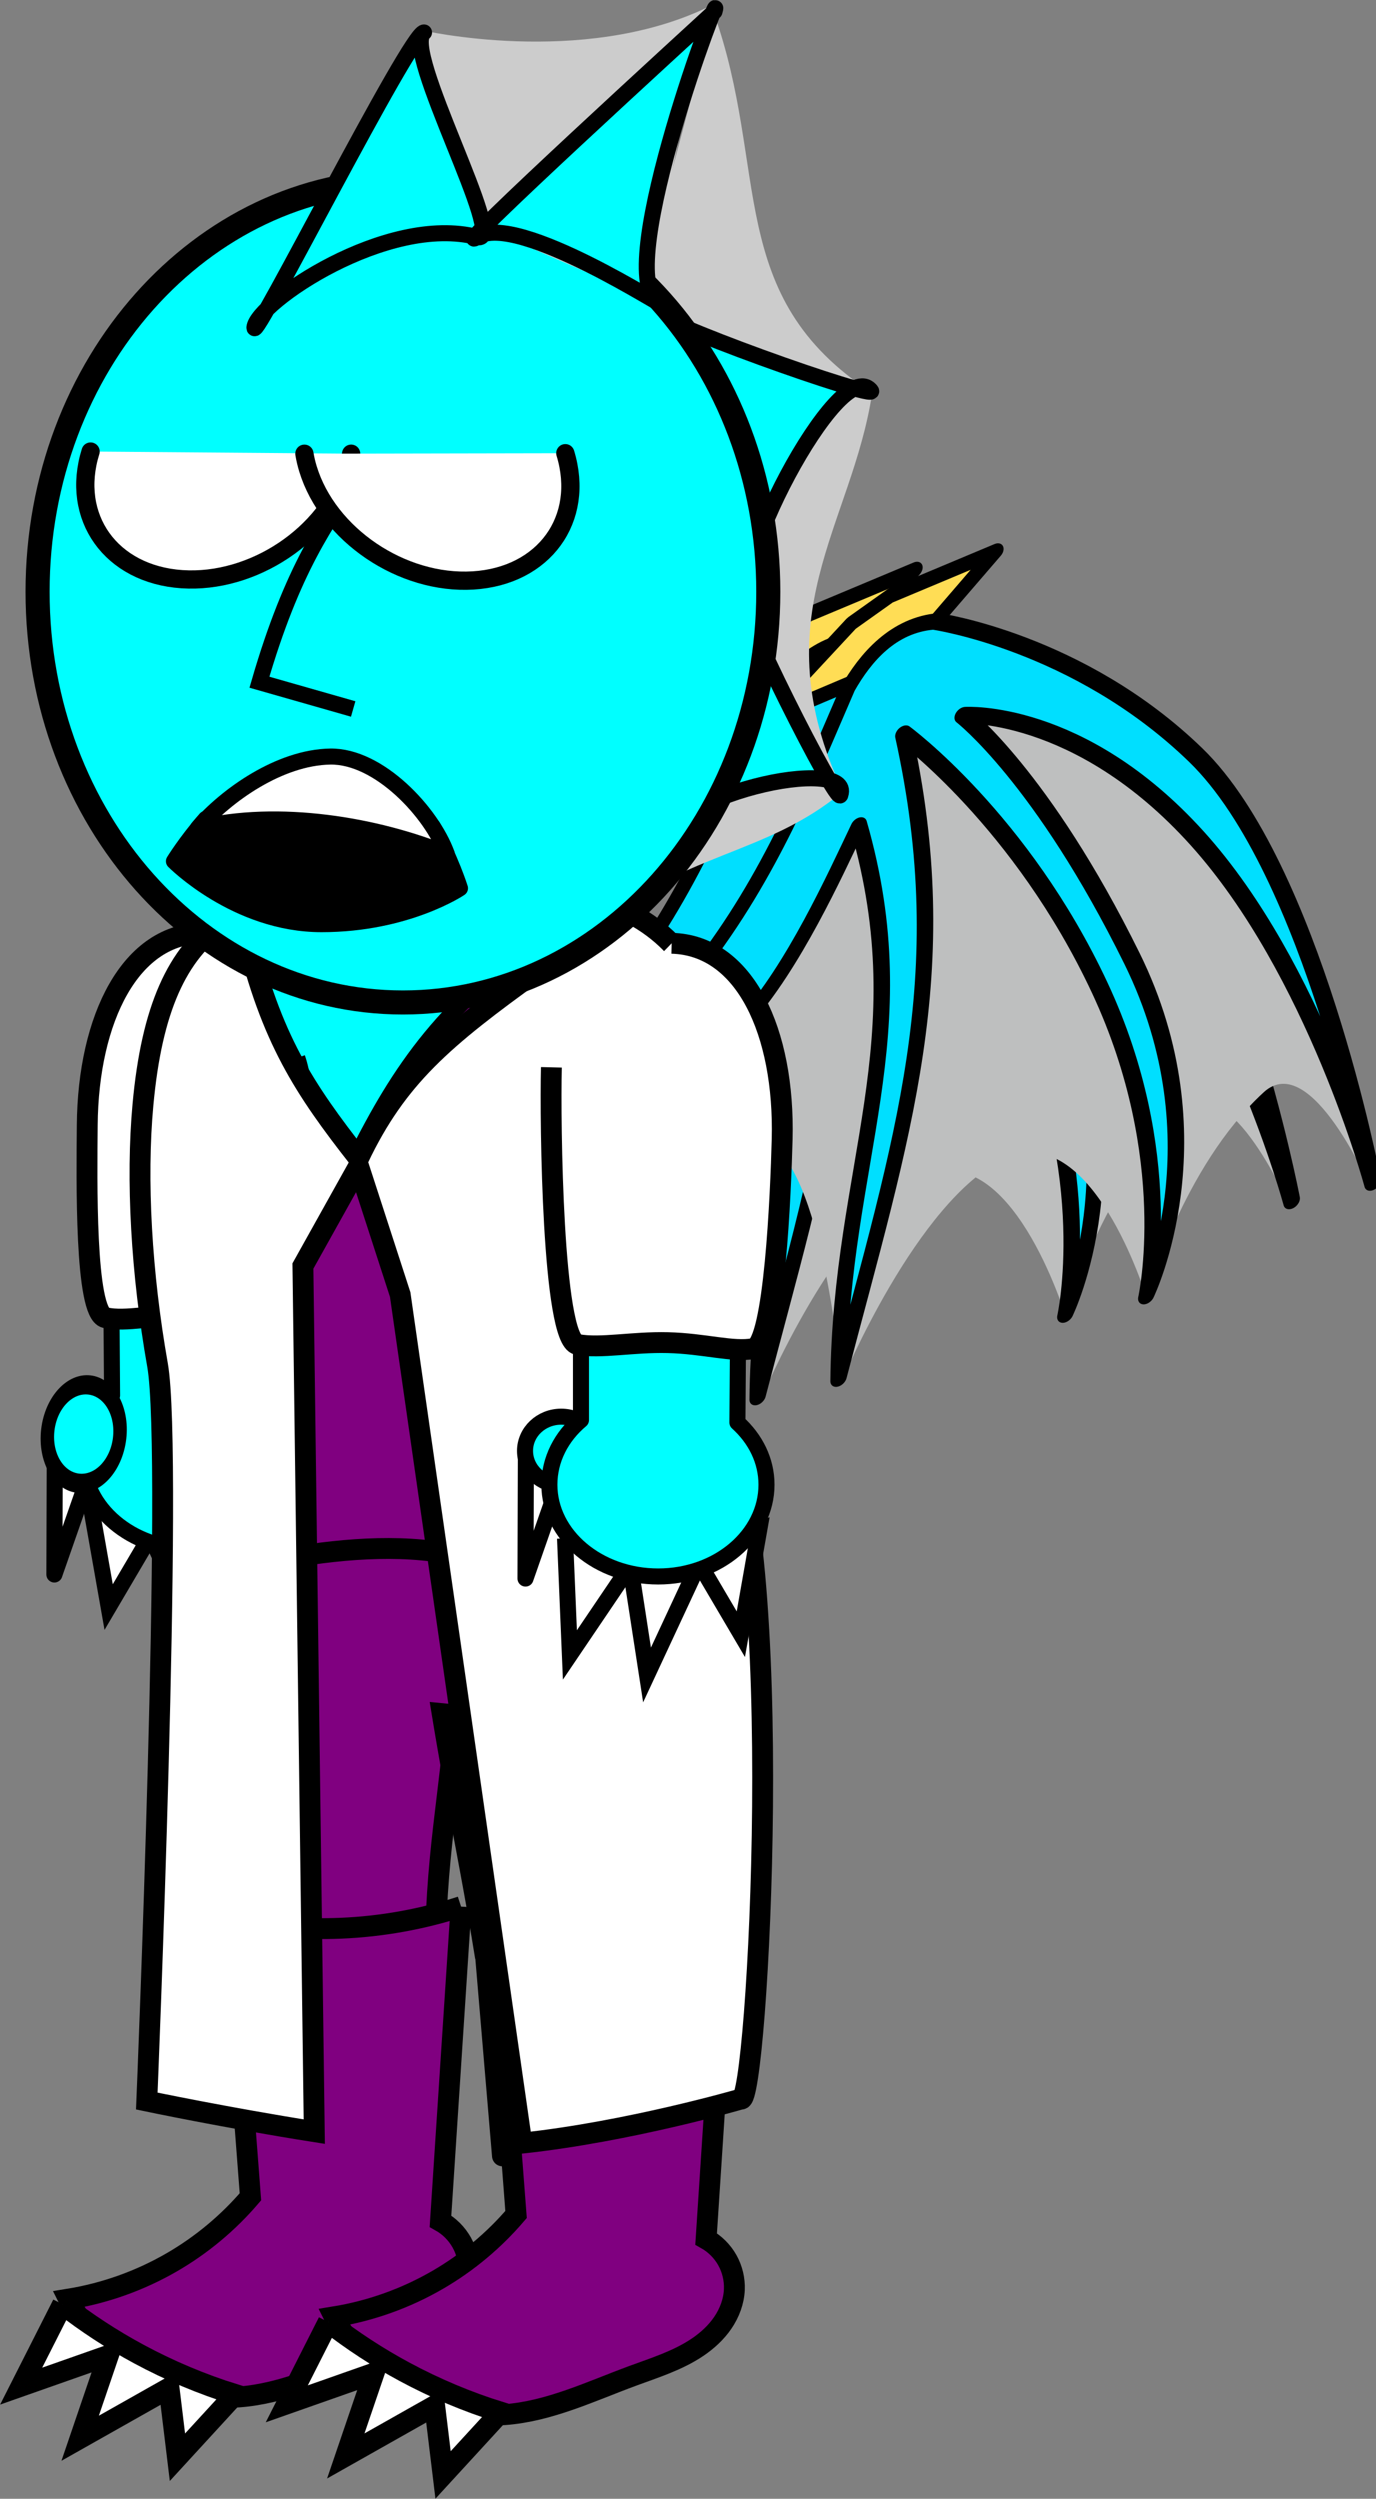
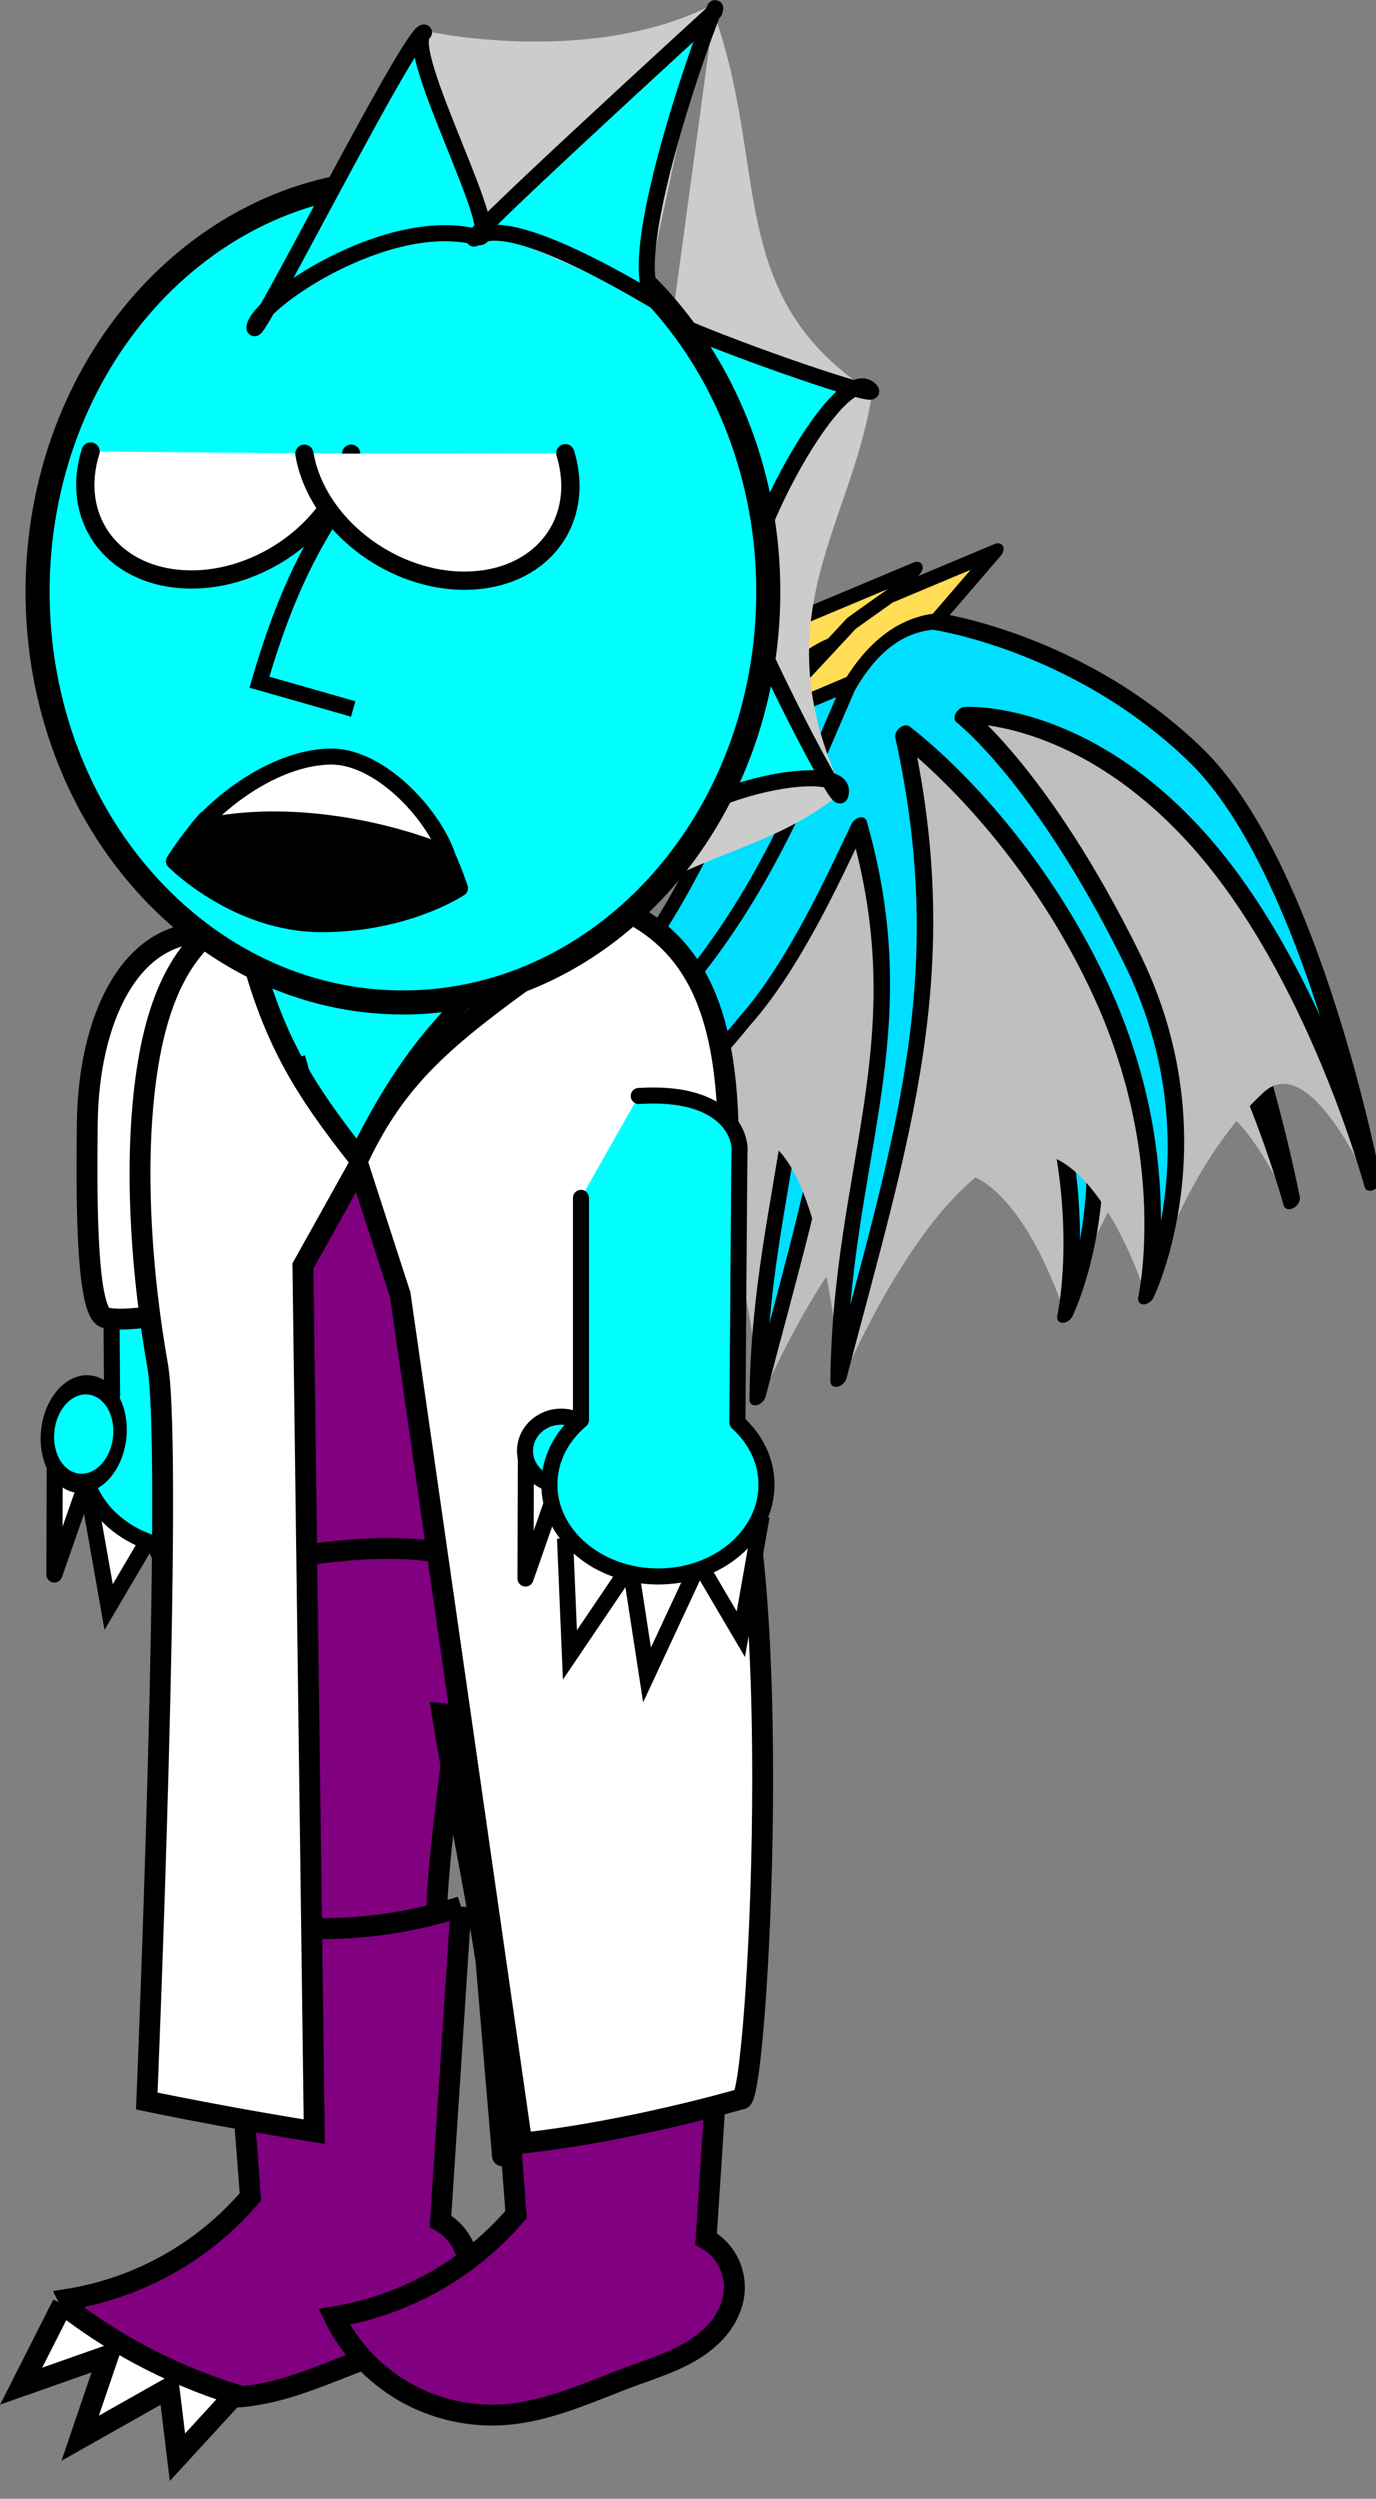
<svg xmlns="http://www.w3.org/2000/svg" xmlns:ns1="http://www.inkscape.org/namespaces/inkscape" xmlns:ns2="http://sodipodi.sourceforge.net/DTD/sodipodi-0.dtd" width="85.758" height="155.723" id="svg3516" version="1.1" ns1:version="0.48.1 r9760" ns2:docname="klyros03.svg" ns1:export-filename="/home/massimo/Immagini/Doomed Comics/Characters/klyros02.png" ns1:export-xdpi="124" ns1:export-ydpi="124">
  <rect width="100%" height="100%" fill="#808080" stroke="none" />
  <defs id="defs3518">
    <ns1:path-effect is_visible="true" id="path-effect4718-6" effect="spiro" />
    <ns1:path-effect is_visible="true" id="path-effect3844-2-4-2" effect="spiro" />
    <ns1:path-effect is_visible="true" id="path-effect4718-7" effect="spiro" />
    <ns1:path-effect is_visible="true" id="path-effect3844-2-4-4" effect="spiro" />
    <ns1:path-effect is_visible="true" id="path-effect3844-2-5-3-1" effect="spiro" />
    <ns1:path-effect is_visible="true" id="path-effect3844-2-5-1" effect="spiro" />
  </defs>
  <ns2:namedview id="base" pagecolor="#ffffff" bordercolor="#666666" borderopacity="1.0" ns1:pageopacity="0.0" ns1:pageshadow="2" ns1:zoom="2.191254" ns1:cx="113.38244" ns1:cy="37.386975" ns1:current-layer="layer1" ns1:document-units="px" showgrid="false" fit-margin-top="0" fit-margin-left="0" fit-margin-right="0" fit-margin-bottom="0" ns1:window-width="1440" ns1:window-height="827" ns1:window-x="0" ns1:window-y="25" ns1:window-maximized="1" />
  <g id="layer1" ns1:label="Layer 1" ns1:groupmode="layer" transform="translate(-203.337,-84.422)">
    <g id="g3185" ns1:export-filename="/home/massimo/Immagini/Doomed Comics/characters/klyros03.png" ns1:export-xdpi="146" ns1:export-ydpi="146">
      <g transform="matrix(0.987,-0.161,0.161,0.987,-102.38,57.241)" id="g3175">
        <g ns1:transform-center-y="-4.062217" ns1:transform-center-x="-20.866798" transform="matrix(-0.285,0.081,0.002,0.245,426.871,-15.93)" id="g4402-4" ns1:export-filename="/home/massimo/Immagini/Doomed Comics/g8013-6-3.png" ns1:export-xdpi="120" ns1:export-ydpi="120">
          <path style="fill:#bebfbf;fill-opacity:1;stroke:none" d="m 223.063,657.725 c 0.137,0.061 7.745,-40.428 19.63,-35.303 20.359,8.777 32.761,36.132 32.808,35.71 0,0 5.125,-49.104 25.464,-48.901 20.338,0.203 43.044,34.849 43.044,34.849 0.348,-0.045 -4.148,-54.024 7.989,-66.253 20.777,-20.935 38.826,-16.551 38.769,-16.837 0,0 -38.258,-18.79 -50.258,-38.273 -13.085,-21.244 -41.078,-38.033 -42.659,-35.447 -0.542,-4.326 -26.98,6.044 -61.242,77.435 -8.163,17.01 -14.26,93.008 -13.546,93.021 z" id="path3629-5" ns1:connector-curvature="0" ns2:nodetypes="cscscscscsc" />
          <path style="color:#000000;fill:#ffdd55;fill-opacity:1;fill-rule:evenodd;stroke:#000000;stroke-width:3.783;stroke-linecap:round;stroke-linejoin:round;stroke-opacity:1;marker:none;visibility:visible;display:inline;overflow:visible;enable-background:accumulate" d="m 337.242,477.44 -26.711,1.251 -9.449,-2.264 -20.62,-13.212 24.12,-1.248 9.449,2.264 z" id="path4399-7" ns1:connector-curvature="0" ns2:nodetypes="ccccccc" />
          <path style="fill:#00dfff;fill-opacity:1;stroke:#000000;stroke-width:3.783px;stroke-linecap:round;stroke-linejoin:round;stroke-opacity:1" d="m 222.609,656.176 c 0,0 1.314,-81.714 22.261,-121.884 20.947,-40.17 50.965,-61.068 50.965,-61.068 9.186,-3.845 16.341,0.562 21.505,6.289 11.676,17.057 23.299,35.91 42.231,50.013 14.33,8.909 25.45,3.367 25.45,3.367 19.295,3.976 17.79,24.395 4.134,28.623 0,0 -13.043,2.845 -37.502,-14.259 -12.539,-7.615 -24.535,-24.385 -31.697,-33.929 -5.294,57.639 16.311,78.712 24.71,129.852 -22.616,-50.872 -40.285,-83.107 -37.716,-146.781 0,0 -22.201,33.92 -32.853,82.712 -10.651,48.792 1.362,78.841 1.362,78.841 0,0 -21.95,-28.725 -9.371,-82.233 12.578,-53.509 27.422,-77.088 27.422,-77.088 0,0 -25.328,11.248 -45.869,55.678 -20.541,44.43 -25.031,101.868 -25.031,101.868 z" id="path3627-7" ns1:connector-curvature="0" ns2:nodetypes="cscccccccccscscsc" />
        </g>
        <g ns1:transform-center-y="-4.062217" ns1:transform-center-x="-20.866798" transform="matrix(-0.285,0.081,0.002,0.245,432.034,-16.253)" id="g4402-4-5" ns1:export-filename="/home/massimo/Immagini/Doomed Comics/g8013-6-3.png" ns1:export-xdpi="120" ns1:export-ydpi="120">
          <path style="fill:#bebfbf;fill-opacity:1;stroke:none" d="m 223.063,657.725 c 0.137,0.061 7.745,-40.428 19.63,-35.303 20.359,8.777 32.761,36.132 32.808,35.71 0,0 5.125,-49.104 25.464,-48.901 20.338,0.203 43.044,34.849 43.044,34.849 0.348,-0.045 -4.148,-54.024 7.989,-66.253 20.777,-20.935 38.826,-16.551 38.769,-16.837 0,0 -38.258,-18.79 -50.258,-38.273 -13.085,-21.244 -41.078,-38.033 -42.659,-35.447 -0.542,-4.326 -26.98,6.044 -61.242,77.435 -8.163,17.01 -14.26,93.008 -13.546,93.021 z" id="path3629-5-1" ns1:connector-curvature="0" ns2:nodetypes="cscscscscsc" />
          <path style="color:#000000;fill:#ffdd55;fill-opacity:1;fill-rule:evenodd;stroke:#000000;stroke-width:3.783;stroke-linecap:round;stroke-linejoin:round;stroke-opacity:1;marker:none;visibility:visible;display:inline;overflow:visible;enable-background:accumulate" d="m 337.242,477.44 -26.711,1.251 -9.449,-2.264 -20.62,-13.212 24.12,-1.248 9.449,2.264 z" id="path4399-7-2" ns1:connector-curvature="0" ns2:nodetypes="ccccccc" />
          <path style="fill:#00dfff;fill-opacity:1;stroke:#000000;stroke-width:3.783px;stroke-linecap:round;stroke-linejoin:round;stroke-opacity:1" d="m 222.609,656.176 c 0,0 1.314,-81.714 22.261,-121.884 20.947,-40.17 50.965,-61.068 50.965,-61.068 9.186,-3.845 16.341,0.562 21.505,6.289 11.676,17.057 23.299,35.91 42.231,50.013 14.33,8.909 25.45,3.367 25.45,3.367 19.295,3.976 17.79,24.395 4.134,28.623 0,0 -13.043,2.845 -37.502,-14.259 -12.539,-7.615 -24.535,-24.385 -31.697,-33.929 -5.294,57.639 16.311,78.712 24.71,129.852 -22.616,-50.872 -40.285,-83.107 -37.716,-146.781 0,0 -22.201,33.92 -32.853,82.712 -10.651,48.792 1.362,78.841 1.362,78.841 0,0 -21.95,-28.725 -9.371,-82.233 12.578,-53.509 27.422,-77.088 27.422,-77.088 0,0 -25.328,11.248 -45.869,55.678 -20.541,44.43 -25.031,101.868 -25.031,101.868 z" id="path3627-7-8" ns1:connector-curvature="0" ns2:nodetypes="cscccccccccscscsc" />
        </g>
      </g>
      <g style="fill:#800080;fill-opacity:1" id="g4587-1" transform="translate(-21.427,-45.101)">
        <path style="color:#000000;fill:#800080;fill-opacity:1;stroke:#000000;stroke-width:1.3;stroke-linecap:round;stroke-miterlimit:4;marker:none;visibility:visible;display:inline;overflow:visible;enable-background:accumulate" d="m 252.405,261.795 c 0.066,-2.148 -0.438,-11.737 -0.438,-11.737 -1.755,-9.503 -12.774,-6.681 -13.25,0.5 l 1.657,12.05" id="path4466-1-1-8" ns1:connector-curvature="0" ns2:nodetypes="cccc" />
        <path style="color:#000000;fill:#800080;fill-opacity:1;fill-rule:evenodd;stroke:#000000;stroke-width:1.3;stroke-linecap:round;stroke-linejoin:miter;stroke-miterlimit:4;stroke-dasharray:none;marker:none;visibility:visible;display:inline;overflow:visible;enable-background:accumulate" d="m 251.924,249.756 c 0.185,-6.336 1.205,-9.907 1.587,-18.043 -0.77,-4.126 -4.819,-9.118 -9.189,-8.453 -6.49,0.987 -8.392,4.799 -8.904,8.359 1.236,8.232 2.169,11.942 3.226,18.543" id="path4468-4-3-3" ns1:connector-curvature="0" ns2:nodetypes="ccscc" />
        <path ns2:nodetypes="cccc" ns1:connector-curvature="0" id="rect8538-3-6-7-8-6-8-4-9-84" d="m 268.11,263.063 c 0.066,-2.148 0.188,-11.888 0.188,-11.888 -1.755,-9.503 -12.774,-6.681 -13.25,0.5 l 1.031,12.201" style="color:#000000;fill:#800080;fill-opacity:1;stroke:#000000;stroke-width:1.3;stroke-linecap:round;stroke-miterlimit:4;marker:none;visibility:visible;display:inline;overflow:visible;enable-background:accumulate" />
        <path ns2:nodetypes="ccscc" ns1:connector-curvature="0" id="path3632-8-5-3-21" d="m 268.29,251.024 c 0.185,-6.336 1.205,-9.907 1.587,-18.043 -0.127,-5.555 -4.366,-9.198 -8.594,-9.059 -6.184,0.203 -9.774,4.678 -9.499,8.965 1.236,8.232 2.169,11.942 3.226,18.543" style="color:#000000;fill:#800080;fill-opacity:1;fill-rule:evenodd;stroke:#000000;stroke-width:1.3;stroke-linecap:round;stroke-linejoin:miter;stroke-miterlimit:4;stroke-dasharray:none;marker:none;visibility:visible;display:inline;overflow:visible;enable-background:accumulate" />
        <path ns2:nodetypes="csssssc" ns1:connector-curvature="0" id="rect8558-3-1-9-0-5-7-2-7" d="m 235.524,234.039 -0.245,-7.094 c -0.135,-3.91 1.002,-5.42 3.659,-7.924 3.464,-3.264 8.508,-5.2 13.89,-5.002 5.029,0.185 13.09,3.444 14.622,7.261 l 2.69,6.703 c 0.673,1.677 0.791,8.09 -0.4,9.366" style="color:#000000;fill:#800080;fill-opacity:1;fill-rule:evenodd;stroke:#000000;stroke-width:1.3;stroke-linejoin:round;stroke-miterlimit:4;stroke-opacity:1;stroke-dashoffset:0;marker:none;visibility:visible;display:inline;overflow:visible;enable-background:accumulate" />
      </g>
      <g id="g8237-3" transform="translate(39.337,-218.084)" style="stroke-width:1.3;stroke-miterlimit:4;stroke-dasharray:none">
        <path ns2:nodetypes="caccscssscc" ns1:connector-curvature="0" d="m 192.735,421.326 c -2.423,0.786 -4.953,1.241 -7.498,1.346 -2.33,0.097 -4.672,-0.099 -6.954,-0.581 l 1.325,17.317 c -1.381,1.618 -3.038,3.001 -4.878,4.069 -1.988,1.155 -4.189,1.942 -6.458,2.31 0.954,1.945 2.5,3.595 4.379,4.673 1.879,1.078 4.084,1.58 6.244,1.422 2.783,-0.204 5.362,-1.451 7.98,-2.417 1.385,-0.511 2.818,-0.957 4.042,-1.783 0.612,-0.413 1.167,-0.921 1.581,-1.532 0.415,-0.611 0.685,-1.329 0.715,-2.067 0.026,-0.632 -0.127,-1.271 -0.435,-1.824 -0.309,-0.552 -0.773,-1.017 -1.325,-1.326 l 1.282,-19.608" ns1:original-d="m 192.73513,421.32568 c 0,0 -4.96146,1.22661 -7.49791,1.34641 -2.32361,0.10974 -6.9544,-0.58056 -6.9544,-0.58056 0,0 3.13424,10.80221 1.32493,17.31656 -6.27653,-0.038 -3.79777,2.98549 -4.87814,4.0693 -1.08037,1.08382 -2.64534,1.79148 -6.45812,2.31028 0.0311,-0.005 9.90333,5.37829 10.6235,6.09434 1.92968,1.91866 2.60687,-24.38095 7.97983,-2.41717 0.77016,3.14832 6.56395,-2.51106 6.33826,-5.38168 -0.28022,-3.56423 4.0201,-9.09725 -1.76018,-3.14998 0.92188,7.4537 6.0357,-15.0196 1.28223,-19.6075 z" ns1:path-effect="#path-effect4718-6" style="fill:#800080;stroke:#000000;stroke-width:1.3;stroke-linecap:butt;stroke-linejoin:miter;stroke-miterlimit:4;stroke-opacity:1;stroke-dasharray:none" id="path4716-2" />
        <path ns2:nodetypes="cccccccsc" ns1:connector-curvature="0" ns1:original-d="m 167.90169,446.10708 -2.58299,5.10127 5.43631,-1.91302 -1.75888,5.16053 5.53985,-3.12896 0.52287,4.31193 3.58692,-3.90941 c -0.32409,-2.18686 -3.94835,-1.243 -5.99872,-2.52402 -1.90566,-1.19061 -0.38189,-6.37154 -4.74536,-3.09832 z" ns1:path-effect="#path-effect3844-2-4-2" id="path3842-3-8-1" d="m 167.902,446.107 -2.583,5.101 5.436,-1.913 -1.759,5.161 5.54,-3.129 0.523,4.312 3.587,-3.909 c -2.074,-0.646 -4.086,-1.493 -5.999,-2.524 -1.665,-0.898 -3.254,-1.935 -4.745,-3.098" style="fill:#ffffff;stroke:#000000;stroke-width:1.3;stroke-linecap:butt;stroke-linejoin:miter;stroke-miterlimit:4;stroke-opacity:1;stroke-dasharray:none" />
      </g>
      <g id="g8237-35" transform="translate(55.892,-216.98)" style="stroke-width:1.3;stroke-miterlimit:4;stroke-dasharray:none">
        <path ns2:nodetypes="caccscssscc" ns1:connector-curvature="0" d="m 192.735,421.326 c -2.423,0.786 -4.953,1.241 -7.498,1.346 -2.33,0.097 -4.672,-0.099 -6.954,-0.581 l 1.325,17.317 c -1.381,1.618 -3.038,3.001 -4.878,4.069 -1.988,1.155 -4.189,1.942 -6.458,2.31 0.954,1.945 2.5,3.595 4.379,4.673 1.879,1.078 4.084,1.58 6.244,1.422 2.783,-0.204 5.362,-1.451 7.98,-2.417 1.385,-0.511 2.818,-0.957 4.042,-1.783 0.612,-0.413 1.167,-0.921 1.581,-1.532 0.415,-0.611 0.685,-1.329 0.715,-2.067 0.026,-0.632 -0.127,-1.271 -0.435,-1.824 -0.309,-0.552 -0.773,-1.017 -1.325,-1.326 l 1.282,-19.608" ns1:original-d="m 192.73513,421.32568 c 0,0 -4.96146,1.22661 -7.49791,1.34641 -2.32361,0.10974 -6.9544,-0.58056 -6.9544,-0.58056 0,0 3.13424,10.80221 1.32493,17.31656 -6.27653,-0.038 -3.79777,2.98549 -4.87814,4.0693 -1.08037,1.08382 -2.64534,1.79148 -6.45812,2.31028 0.0311,-0.005 9.90333,5.37829 10.6235,6.09434 1.92968,1.91866 2.60687,-24.38095 7.97983,-2.41717 0.77016,3.14832 6.56395,-2.51106 6.33826,-5.38168 -0.28022,-3.56423 4.0201,-9.09725 -1.76018,-3.14998 0.92188,7.4537 6.0357,-15.0196 1.28223,-19.6075 z" ns1:path-effect="#path-effect4718-7" style="fill:#800080;stroke:#000000;stroke-width:1.3;stroke-linecap:butt;stroke-linejoin:miter;stroke-miterlimit:4;stroke-opacity:1;stroke-dasharray:none" id="path4716-1" />
-         <path ns2:nodetypes="cccccccsc" ns1:connector-curvature="0" ns1:original-d="m 167.90169,446.10708 -2.58299,5.10127 5.43631,-1.91302 -1.75888,5.16053 5.53985,-3.12896 0.52287,4.31193 3.58692,-3.90941 c -0.32409,-2.18686 -3.94835,-1.243 -5.99872,-2.52402 -1.90566,-1.19061 -0.38189,-6.37154 -4.74536,-3.09832 z" ns1:path-effect="#path-effect3844-2-4-4" id="path3842-3-8-11" d="m 167.902,446.107 -2.583,5.101 5.436,-1.913 -1.759,5.161 5.54,-3.129 0.523,4.312 3.587,-3.909 c -2.074,-0.646 -4.086,-1.493 -5.999,-2.524 -1.665,-0.898 -3.254,-1.935 -4.745,-3.098" style="fill:#ffffff;stroke:#000000;stroke-width:1.3;stroke-linecap:butt;stroke-linejoin:miter;stroke-miterlimit:4;stroke-opacity:1;stroke-dasharray:none" />
      </g>
      <g id="g10438-7" transform="translate(-468.845,-69.39)">
        <path ns2:nodetypes="sscscssss" ns1:connector-curvature="0" id="path5333-5-7" d="m 716.873,226.601 c -0.09,3.699 -2.5,7.958 -2.613,13.567 -0.113,5.61 2.072,12.57 2.072,12.57 0,0 -10.263,-1.621 -17.857,-2.331 -7.175,-0.671 -16.018,2.453 -16.018,2.453 0,0 1.164,-9.564 0.16,-15.24 -1.004,-5.676 -2.659,-10.499 -2.228,-15.175 1.168,-12.686 6.969,-14.061 20.15,-13.894 13.181,0.167 16.641,5.388 16.334,18.05 z" style="color:#000000;fill:#800080;fill-opacity:1;fill-rule:evenodd;stroke:#000000;stroke-width:1.3;stroke-miterlimit:4;marker:none;visibility:visible;display:inline;overflow:visible;enable-background:accumulate" />
        <path ns2:nodetypes="ccccccsscccccc" ns1:connector-curvature="0" id="path8876-9" d="m 698.477,208.354 c -5.779,0.198 -10.978,1.76 -12.114,2.073 l -0.13,0.68 c 1.576,6.593 3.9,12.253 7.288,16.583 2.408,-5.049 5.04,-10.041 10.85,-14.219 l 0.032,-0.032 c 0.669,-0.39 5.201,-3.065 3.628,-3.692 -2.962,-1.181 -6.344,-1.503 -9.555,-1.393 z m -4.958,19.29 -3.722,4.192 -0.09,14.544 0.229,-14.589 z" style="fill:#00ffff;fill-opacity:1;stroke:#000000;stroke-width:1px;stroke-linecap:butt;stroke-linejoin:miter;stroke-opacity:1" />
      </g>
      <g ns1:transform-center-y="15.211508" ns1:transform-center-x="1.855062" id="g8013-6-38" transform="translate(-49.505,-23.834)">
        <path style="fill:#ffffff;stroke:#000000;stroke-width:1;stroke-linecap:butt;stroke-linejoin:miter;stroke-miterlimit:4;stroke-opacity:1;stroke-dasharray:none" d="m 270.571,202.436 -0.304,7.263 -3.759,-5.557 -1.048,6.806 -3.243,-6.963 -2.603,4.423 -1.161,-6.585 c 2.1,0.602 4.275,0.946 6.458,1.021 1.893,0.065 3.794,-0.072 5.658,-0.407" id="path3842-3-1-9-0" ns1:path-effect="#path-effect3844-2-5-3-1" ns1:original-d="m 270.57099,202.43612 -0.30385,7.26305 -3.75902,-5.55669 -1.04779,6.80583 -3.24263,-6.96317 -2.60278,4.4232 -1.1606,-6.58539 c 1.37111,-2.20593 4.0792,0.47468 6.45845,1.02061 2.37926,0.54592 4.35193,-2.67615 5.65822,-0.40744 z" ns1:connector-curvature="0" ns2:nodetypes="cccccccsc" />
        <path ns1:transform-center-y="3.2861134" ns1:transform-center-x="0.044072361" ns2:nodetypes="cccc" ns1:connector-curvature="0" id="path5176-9-3" d="m 256.255,198.67 -0.023,7.708 1.946,-5.578 z" style="fill:#ffffff;stroke:#000000;stroke-width:1px;stroke-linecap:round;stroke-linejoin:round;stroke-opacity:1" />
        <path ns2:nodetypes="ccssscsc" ns1:connector-curvature="0" id="path9048-3-0-7-0-3-7" d="m 269.577,181.215 0,13.844 c 1.225,1.031 1.969,2.458 1.969,4.031 0,3.146 -3.043,5.719 -6.781,5.719 -3.738,0 -6.75,-2.573 -6.75,-5.719 0,-1.5 0.686,-2.858 1.812,-3.875 0,0 -0.113,-16.623 -0.129,-16.814 -0.11,-1.29 1.046,-3.87 6.279,-3.536" style="color:#000000;fill:#00ffff;fill-opacity:1;fill-rule:evenodd;stroke:#000000;stroke-width:1;stroke-linecap:round;stroke-linejoin:round;stroke-miterlimit:4;stroke-dasharray:none;marker:none;visibility:visible;display:inline;overflow:visible;enable-background:accumulate" />
        <path transform="matrix(0.993,0.117,-0.169,1.436,18.884,-347.408)" d="m 303.533,355.004 c 0,1.177 -1.009,2.131 -2.253,2.131 -1.245,0 -2.253,-0.954 -2.253,-2.131 0,-1.177 1.009,-2.131 2.253,-2.131 1.245,0 2.253,0.954 2.253,2.131 z" ns2:ry="2.1312113" ns2:rx="2.2534938" ns2:cy="355.00388" ns2:cx="301.27911" id="path9052-2-3-6-0-2" style="color:#000000;fill:#00ffff;fill-opacity:1;fill-rule:evenodd;stroke:#000000;stroke-width:0.832;stroke-miterlimit:4;stroke-dasharray:none;marker:none;visibility:visible;display:inline;overflow:visible;enable-background:accumulate" ns2:type="arc" />
      </g>
      <path ns1:transform-center-y="5.51948" ns1:transform-center-x="2.6504267" ns2:nodetypes="cssssc" ns1:connector-curvature="0" id="path8852-4-6-3-4-67" d="m 216.058,142.572 c -4.59,-0.036 -7.23,5.326 -7.283,11.965 -0.026,3.357 -0.156,11.707 1.132,12.003 1.26,0.29 3.085,-0.212 5.354,-0.194 2.207,0.017 4.171,0.511 5.624,0.302 1.631,-0.235 2.063,-12.761 0.837,-16.249" style="color:#000000;fill:#ffffff;fill-opacity:1;fill-rule:evenodd;stroke:#000000;stroke-width:1.3;stroke-linejoin:round;stroke-miterlimit:4;stroke-opacity:1;stroke-dashoffset:0;marker:none;visibility:visible;display:inline;overflow:visible;enable-background:accumulate" />
      <path ns1:connector-curvature="0" id="path5333-5-8-9-7" d="m 229.997,139.352 c -11.502,0.06 -16.655,2.013 -17.75,13.906 -0.431,4.676 -0.098,10.542 0.906,16.219 1.004,5.676 -0.667,45.881 -0.667,45.881 0,0 4.999,1.047 10.438,1.906 l -0.708,-53.944 3.469,-6.219 2.594,8 7.583,52.881 c 6.69,-0.717 13.656,-2.75 13.656,-2.75 1.024,0.512 2.994,-34.88 -1.302,-42.694 -2.703,-4.917 0.41,-11.426 0.5,-15.125 0.307,-12.662 -3.163,-17.896 -16.344,-18.062 -0.824,-0.01 -1.608,-0.004 -2.375,0 z m 0.875,0.469 c 3.211,-0.11 6.6,0.225 9.562,1.406 1.574,0.628 -2.956,3.298 -3.625,3.688 l -0.031,0.031 c -5.811,4.178 -8.686,6.607 -11.094,11.656 -3.387,-4.331 -5.455,-7.438 -7.031,-14.031 l 0.125,-0.688 c 1.136,-0.313 6.314,-1.864 12.094,-2.062 z" style="color:#000000;fill:#ffffff;fill-opacity:1;fill-rule:evenodd;stroke:#000000;stroke-width:1.3;stroke-miterlimit:4;marker:none;visibility:visible;display:inline;overflow:visible;enable-background:accumulate" ns2:nodetypes="csscccccccsscccsccccccc" />
      <g ns1:transform-center-y="14.098471" id="g5178-5" transform="translate(-100.697,-196.122)">
        <path style="fill:#ffffff;stroke:#000000;stroke-width:1;stroke-linecap:butt;stroke-linejoin:miter;stroke-miterlimit:4;stroke-opacity:1;stroke-dasharray:none" d="m 339.249,376.415 0.304,7.263 3.759,-5.557 1.048,6.806 3.243,-6.963 2.603,4.423 1.161,-6.585 c -2.1,0.602 -4.275,0.946 -6.458,1.021 -1.893,0.065 -3.794,-0.072 -5.658,-0.407" id="path3842-3-1-6" ns1:path-effect="#path-effect3844-2-5-1" ns1:original-d="m 339.24875,376.41549 0.30385,7.26305 3.75902,-5.55669 1.04779,6.80583 3.24263,-6.96317 2.60278,4.4232 1.1606,-6.58539 c -1.37111,-2.20593 -4.0792,0.47468 -6.45845,1.02061 -2.37926,0.54592 -4.35193,-2.67615 -5.65822,-0.40744 z" ns1:connector-curvature="0" ns2:nodetypes="cccccccsc" />
        <path ns1:transform-center-y="3.2861134" ns1:transform-center-x="-0.0440699" ns2:nodetypes="cccc" ns1:connector-curvature="0" id="path5176-8" d="m 336.809,371.211 -0.023,7.708 1.946,-5.578 z" style="fill:#ffffff;stroke:#000000;stroke-width:1px;stroke-linecap:round;stroke-linejoin:round;stroke-opacity:1" />
        <g style="fill:#00ffff;fill-opacity:1" transform="translate(130.406,68.447)" id="g4785-1-9">
          <path ns2:type="arc" style="color:#000000;fill:#00ffff;fill-opacity:1;fill-rule:evenodd;stroke:#000000;stroke-width:1;stroke-miterlimit:4;stroke-dasharray:none;marker:none;visibility:visible;display:inline;overflow:visible;enable-background:accumulate" id="path9052-2-3-6-3" ns2:cx="301.27911" ns2:cy="355.00388" ns2:rx="2.2534938" ns2:ry="2.1312113" d="m 303.533,355.004 c 0,1.177 -1.009,2.131 -2.253,2.131 -1.245,0 -2.253,-0.954 -2.253,-2.131 0,-1.177 1.009,-2.131 2.253,-2.131 1.245,0 2.253,0.954 2.253,2.131 z" transform="translate(-92.677,-52.49)" />
          <path style="color:#000000;fill:#00ffff;fill-opacity:1;fill-rule:evenodd;stroke:#000000;stroke-width:1;stroke-linecap:round;stroke-linejoin:round;stroke-miterlimit:4;stroke-dasharray:none;marker:none;visibility:visible;display:inline;overflow:visible;enable-background:accumulate" d="m 209.837,286.748 0,13.844 c -1.225,1.031 -1.969,2.458 -1.969,4.031 0,3.146 3.043,5.719 6.781,5.719 3.738,0 6.75,-2.573 6.75,-5.719 0,-1.5 -0.686,-2.858 -1.812,-3.875 0,0 0.113,-16.623 0.129,-16.814 0.11,-1.29 -1.046,-3.87 -6.279,-3.536" id="path9048-3-0-7-9" ns1:connector-curvature="0" ns2:nodetypes="ccssscsc" />
        </g>
      </g>
-       <path ns1:transform-center-y="5.6378703" ns1:transform-center-x="-2.4048263" ns2:nodetypes="cssssc" ns1:connector-curvature="0" id="path8852-4-6-3-1" d="m 245.199,143.207 c 4.588,0.115 7.051,5.56 6.885,12.198 -0.084,3.356 -0.481,12.805 -1.779,13.059 -1.268,0.248 -3.076,-0.314 -5.345,-0.37 -2.206,-0.055 -4.187,0.384 -5.631,0.117 -1.558,-0.288 -1.713,-13.829 -1.627,-17.274" style="color:#000000;fill:#ffffff;fill-opacity:1;fill-rule:evenodd;stroke:#000000;stroke-width:1.3;stroke-linejoin:round;stroke-miterlimit:4;stroke-opacity:1;stroke-dashoffset:0;marker:none;visibility:visible;display:inline;overflow:visible;enable-background:accumulate" />
      <g transform="translate(-239.092,-189.078)" id="g5349-8-9">
        <g id="g4431-1-6">
-           <path style="fill:#cccccc;stroke:none" d="m 486.916,274.303 c 3.491,9.787 0.62,17.673 9.871,23.684 -1.259,8.318 -6.961,13.889 -1.831,24.84 -4.831,4.05 -10.015,3.733 -15.799,8.703 l 5.121,-6.802 4.608,-15.145 -6.389,-18.604" id="path7271-4-3-7-2-4" ns1:connector-curvature="0" ns1:transform-center-x="-6.7543076" ns1:transform-center-y="11.034395" ns2:nodetypes="ccccccc" />
+           <path style="fill:#cccccc;stroke:none" d="m 486.916,274.303 c 3.491,9.787 0.62,17.673 9.871,23.684 -1.259,8.318 -6.961,13.889 -1.831,24.84 -4.831,4.05 -10.015,3.733 -15.799,8.703 " id="path7271-4-3-7-2-4" ns1:connector-curvature="0" ns1:transform-center-x="-6.7543076" ns1:transform-center-y="11.034395" ns2:nodetypes="ccccccc" />
          <path id="path7215-2-7-5-6-3-9-0" style="color:#000000;fill:#00ffff;fill-opacity:1;fill-rule:evenodd;stroke:#000000;stroke-width:1;stroke-linejoin:round;stroke-miterlimit:4;stroke-opacity:1;stroke-dashoffset:0;marker:none;visibility:visible;display:inline;overflow:visible;enable-background:accumulate" d="m 482.77,326.951 c -0.211,0.82 6.498,-16.635 5.896,-16.439 -0.602,0.196 6.044,13.393 6.137,12.521 0.829,-2.487 -10.973,-0.202 -12.033,3.918 z m 6.553,-15.803 c 0.712,0.182 -6.046,-19.139 -6.415,-18.474 -0.369,0.665 14.381,5.88 13.802,5.173 -1.965,-2.396 -9.365,11.909 -7.386,13.3 z" ns1:connector-curvature="0" ns1:transform-center-x="-8.4452845" ns1:transform-center-y="17.663546" ns2:nodetypes="sccsccsc" />
        </g>
        <path transform="matrix(2.432,0,0,2.432,147.376,-122.925)" d="m 141.01,178.168 c 0,5.812 -4.192,10.524 -9.363,10.524 -5.171,0 -9.363,-4.712 -9.363,-10.524 0,-5.812 4.192,-10.524 9.363,-10.524 5.171,0 9.363,4.712 9.363,10.524 z" ns2:ry="10.524252" ns2:rx="9.3631258" ns2:cy="178.16849" ns2:cx="131.64648" id="path2994-7-2-8" style="color:#000000;fill:#00ffff;fill-opacity:1;fill-rule:evenodd;stroke:#000000;stroke-width:0.617;stroke-miterlimit:4;stroke-opacity:1;stroke-dasharray:none;marker:none;visibility:visible;display:inline;overflow:visible;enable-background:accumulate" ns2:type="arc" />
        <path ns2:nodetypes="ccccc" ns1:connector-curvature="0" id="path7290-5-0-9-9-8" d="m 482.896,290.799 0.59,1.616 -12.37,-5.377 -2.454,-11.663 c 0,0 9.998,2.33 17.83,-1.405" style="fill:#cccccc;stroke:none" />
        <path ns2:nodetypes="sscssscs" ns1:connector-curvature="0" d="m 472.173,288.275 c -5.651,-1.46 -13.736,4.105 -13.887,5.633 -0.112,1.133 9.723,-18.399 10.569,-18.385 -1.436,1.024 5.295,13.263 3.318,12.752 z m 11.198,4.003 c 1.115,0.843 -8.725,-5.661 -11.212,-4.005 -2.118,1.411 13.708,-13.042 14.8,-14.053 0.702,-2.429 -6.317,15.995 -3.588,18.058 z" style="color:#000000;fill:#00ffff;fill-opacity:1;fill-rule:evenodd;stroke:#000000;stroke-width:1;stroke-linejoin:round;stroke-miterlimit:4;stroke-opacity:1;stroke-dashoffset:0;marker:none;visibility:visible;display:inline;overflow:visible;enable-background:accumulate" id="path7215-3-4-8-3-2-9" />
        <g id="g8412-6-20-3-6" transform="translate(332.501,177.071)" />
      </g>
      <path style="fill:#00ffff;fill-opacity:1;stroke:#000000;stroke-width:1px;stroke-linecap:butt;stroke-linejoin:miter;stroke-opacity:1" d="m 225.781,113.893 c -2.108,3.084 -4.219,5.968 -6.275,13.044 l 5.843,1.668" id="path4989-7-2" ns1:connector-curvature="0" ns2:nodetypes="ccc" />
      <g id="g4798-8" transform="translate(25.797,-66.563)">
        <path ns2:open="true" ns2:end="8.8350701" ns2:start="5.5665483" transform="matrix(-0.423,0.25,0.25,0.423,180.398,74.514)" d="m 103.44,186.171 c 6.48,5.854 5.703,14.733 -1.736,19.833 -7.438,5.099 -18.721,4.488 -25.2,-1.366 -0.497,-0.449 -0.956,-0.922 -1.377,-1.416" ns2:ry="14.057041" ns2:rx="17.861584" ns2:cy="195.40422" ns2:cx="89.972198" id="path4223-1-6-4-3-1" style="color:#000000;fill:#ffffff;fill-opacity:1;fill-rule:evenodd;stroke:#000000;stroke-width:2.313;stroke-linecap:round;stroke-miterlimit:4;stroke-opacity:1;stroke-dasharray:none;stroke-dashoffset:0;marker:none;visibility:visible;display:inline;overflow:visible;enable-background:accumulate" ns2:type="arc" />
        <path ns2:open="true" ns2:end="8.8350701" ns2:start="5.5665483" transform="matrix(0.422,0.253,-0.253,0.422,216.223,74.494)" d="m 103.44,186.171 c 6.48,5.854 5.703,14.733 -1.736,19.833 -7.438,5.099 -18.721,4.488 -25.2,-1.366 -0.497,-0.449 -0.956,-0.922 -1.377,-1.416" ns2:ry="14.057041" ns2:rx="17.861584" ns2:cy="195.40422" ns2:cx="89.972198" id="path4223-1-6-6-7" style="color:#000000;fill:#ffffff;fill-opacity:1;fill-rule:evenodd;stroke:#000000;stroke-width:2.313;stroke-linecap:round;stroke-miterlimit:4;stroke-opacity:1;stroke-dasharray:none;stroke-dashoffset:0;marker:none;visibility:visible;display:inline;overflow:visible;enable-background:accumulate" ns2:type="arc" />
      </g>
      <g style="stroke-width:1;stroke-miterlimit:4;stroke-dasharray:none" transform="matrix(1.295,0,0,1.295,-327.439,-838.658)" id="g5375">
        <path style="color:#000000;fill:#000000;fill-opacity:1;fill-rule:evenodd;stroke:#000000;stroke-width:0.772;stroke-linejoin:round;stroke-miterlimit:4;stroke-opacity:1;stroke-dasharray:none;stroke-dashoffset:0;marker:none;visibility:visible;display:inline;overflow:visible;enable-background:accumulate" d="m 430.696,752.586 c 0.866,1.546 1.307,2.962 1.307,2.962 l 0,0 0,0 c 0,0 -2.554,1.729 -6.664,1.729 -4.11,0 -7.102,-3.028 -7.102,-3.028 0,0 0.571,-0.934 1.528,-2.037 z" id="path5372" ns1:connector-curvature="0" ns2:nodetypes="ccccsccc" />
        <path id="path5337-6" style="color:#000000;fill:#ffffff;stroke:#000000;stroke-width:0.772;stroke-linejoin:round;stroke-miterlimit:4;stroke-opacity:1;stroke-dasharray:none;stroke-dashoffset:0;marker:none;visibility:visible;display:inline;overflow:visible;enable-background:accumulate" d="m 419.397,752.645 c 1.38,-1.591 3.929,-3.39 6.356,-3.434 2.349,-0.042 4.888,2.691 5.612,4.678 -3.357,-1.369 -8.077,-2.19 -11.968,-1.244 z" ns1:connector-curvature="0" ns2:nodetypes="cscc" />
      </g>
    </g>
  </g>
</svg>